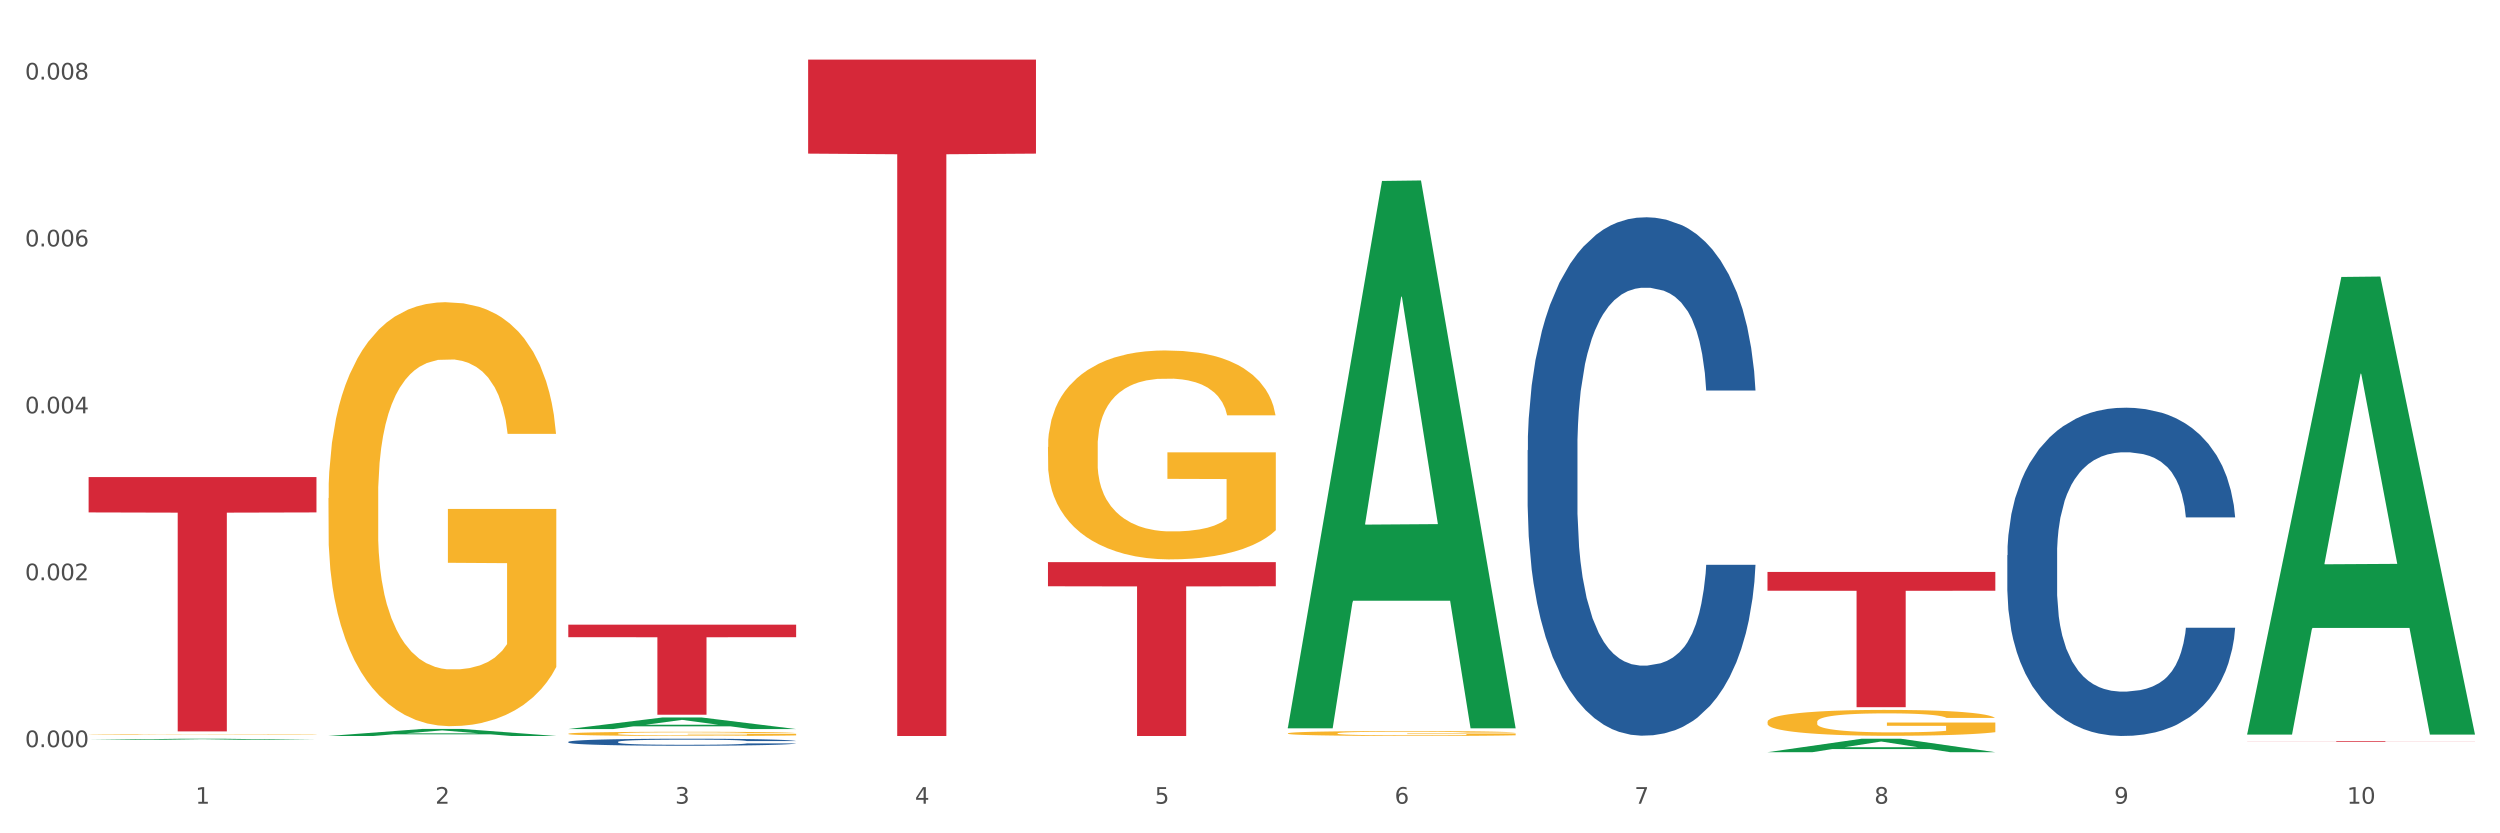
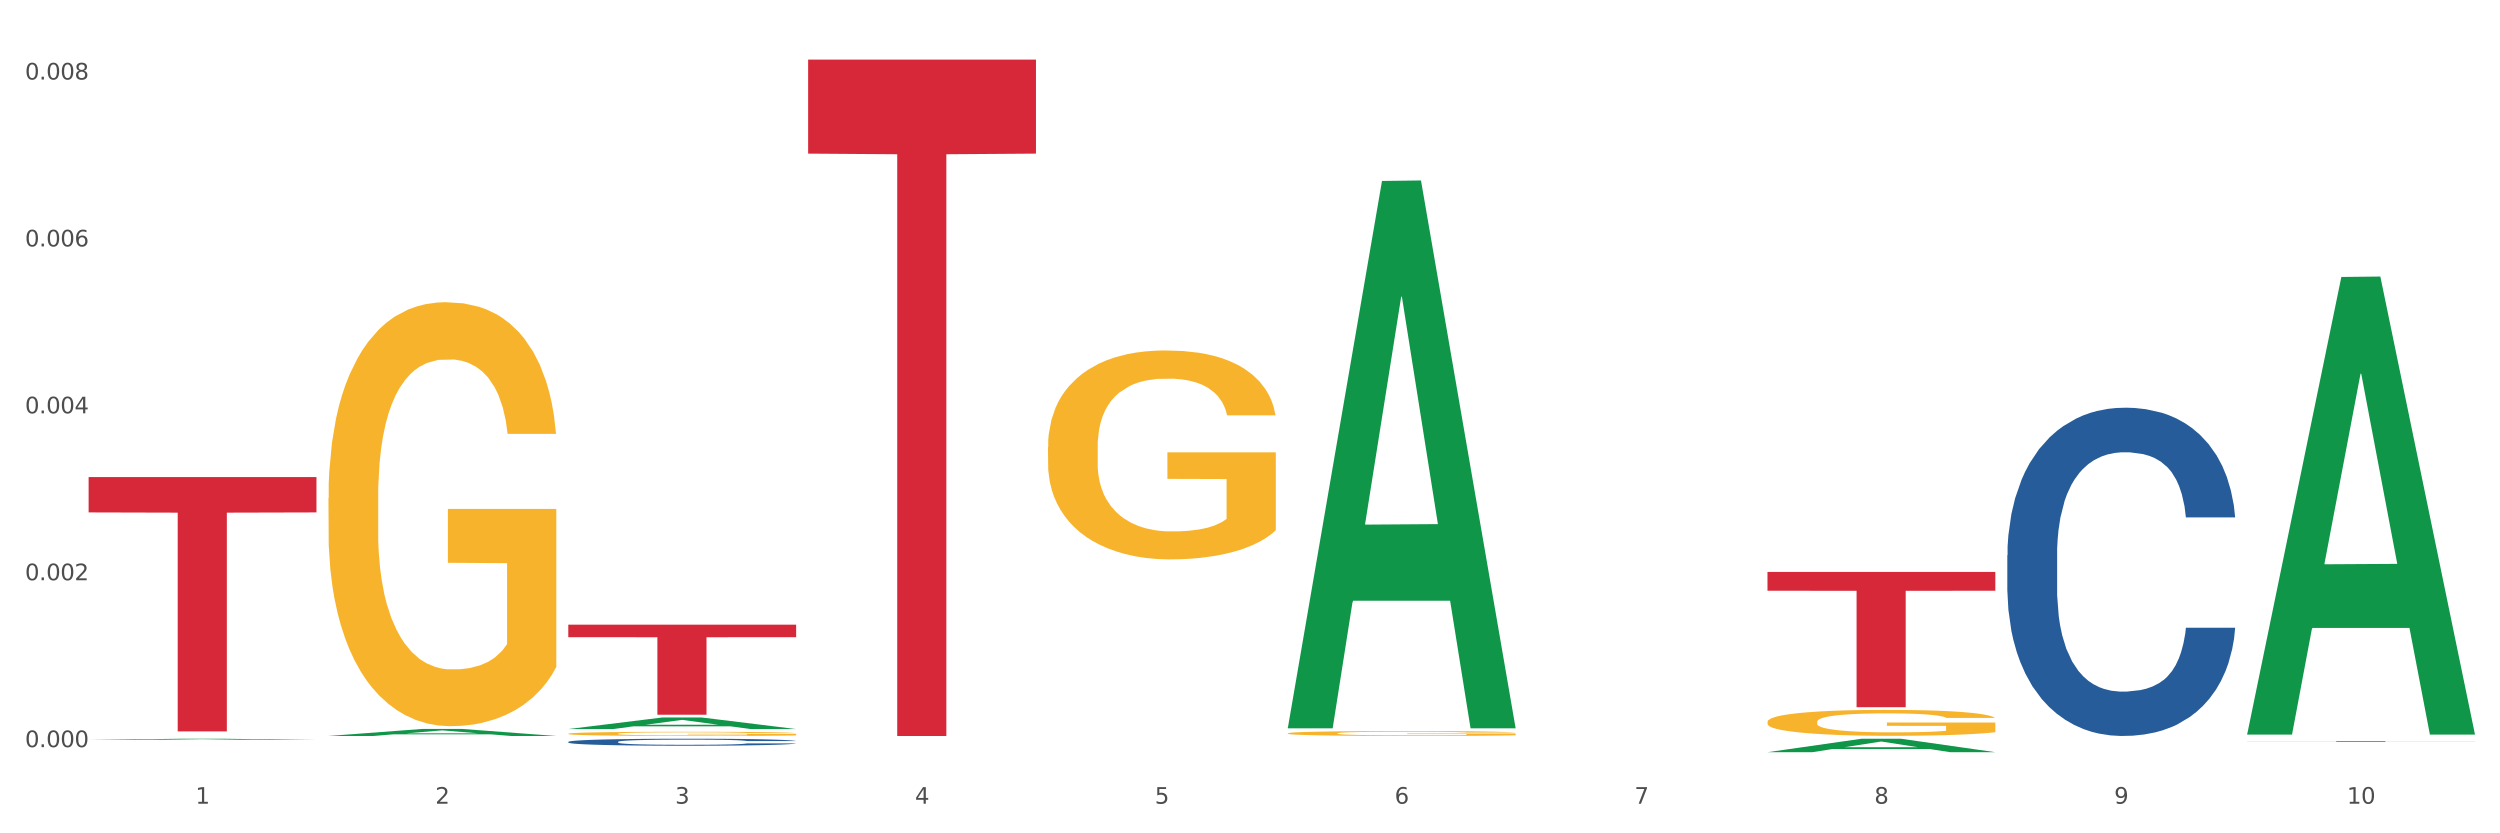
<svg xmlns="http://www.w3.org/2000/svg" xmlns:xlink="http://www.w3.org/1999/xlink" width="1080pt" height="360pt" viewBox="0 0 1080 360" version="1.1">
  <rect x="0" y="0" width="1080" height="360" fill="#333333" stroke="none" />
  <defs>
    <style type="text/css">*{stroke-linejoin: round; stroke-linecap: butt}</style>
  </defs>
  <g id="figure_1">
    <g id="patch_1">
      <path d="M 0 360  L 1080 360  L 1080 0  L 0 0  z " style="fill: #ffffff; stroke: #ffffff; stroke-linejoin: miter" />
    </g>
    <g id="axes_1">
      <g id="matplotlib.axis_1">
        <g id="xtick_1">
          <g id="text_1">
            <g style="fill: #4d4d4d" transform="translate(84.444 347.204) scale(0.096 -0.096)">
              <defs>
                <path id="DejaVuSans-31" d="M 794 531  L 1825 531  L 1825 4091  L 703 3866  L 703 4441  L 1819 4666  L 2450 4666  L 2450 531  L 3481 531  L 3481 0  L 794 0  L 794 531  z " transform="scale(0.016)" />
              </defs>
              <use xlink:href="#DejaVuSans-31" />
            </g>
          </g>
        </g>
        <g id="xtick_2">
          <g id="text_2">
            <g style="fill: #4d4d4d" transform="translate(188.053 347.204) scale(0.096 -0.096)">
              <defs>
                <path id="DejaVuSans-32" d="M 1228 531  L 3431 531  L 3431 0  L 469 0  L 469 531  Q 828 903 1448 1529  Q 2069 2156 2228 2338  Q 2531 2678 2651 2914  Q 2772 3150 2772 3378  Q 2772 3750 2511 3984  Q 2250 4219 1831 4219  Q 1534 4219 1204 4116  Q 875 4013 500 3803  L 500 4441  Q 881 4594 1212 4672  Q 1544 4750 1819 4750  Q 2544 4750 2975 4387  Q 3406 4025 3406 3419  Q 3406 3131 3298 2873  Q 3191 2616 2906 2266  Q 2828 2175 2409 1742  Q 1991 1309 1228 531  z " transform="scale(0.016)" />
              </defs>
              <use xlink:href="#DejaVuSans-32" />
            </g>
          </g>
        </g>
        <g id="xtick_3">
          <g id="text_3">
            <g style="fill: #4d4d4d" transform="translate(291.663 347.204) scale(0.096 -0.096)">
              <defs>
                <path id="DejaVuSans-33" d="M 2597 2516  Q 3050 2419 3304 2112  Q 3559 1806 3559 1356  Q 3559 666 3084 287  Q 2609 -91 1734 -91  Q 1441 -91 1130 -33  Q 819 25 488 141  L 488 750  Q 750 597 1062 519  Q 1375 441 1716 441  Q 2309 441 2620 675  Q 2931 909 2931 1356  Q 2931 1769 2642 2001  Q 2353 2234 1838 2234  L 1294 2234  L 1294 2753  L 1863 2753  Q 2328 2753 2575 2939  Q 2822 3125 2822 3475  Q 2822 3834 2567 4026  Q 2313 4219 1838 4219  Q 1578 4219 1281 4162  Q 984 4106 628 3988  L 628 4550  Q 988 4650 1302 4700  Q 1616 4750 1894 4750  Q 2613 4750 3031 4423  Q 3450 4097 3450 3541  Q 3450 3153 3228 2886  Q 3006 2619 2597 2516  z " transform="scale(0.016)" />
              </defs>
              <use xlink:href="#DejaVuSans-33" />
            </g>
          </g>
        </g>
        <g id="xtick_4">
          <g id="text_4">
            <g style="fill: #4d4d4d" transform="translate(395.273 347.204) scale(0.096 -0.096)">
              <defs>
                <path id="DejaVuSans-34" d="M 2419 4116  L 825 1625  L 2419 1625  L 2419 4116  z M 2253 4666  L 3047 4666  L 3047 1625  L 3713 1625  L 3713 1100  L 3047 1100  L 3047 0  L 2419 0  L 2419 1100  L 313 1100  L 313 1709  L 2253 4666  z " transform="scale(0.016)" />
              </defs>
              <use xlink:href="#DejaVuSans-34" />
            </g>
          </g>
        </g>
        <g id="xtick_5">
          <g id="text_5">
            <g style="fill: #4d4d4d" transform="translate(498.883 347.204) scale(0.096 -0.096)">
              <defs>
                <path id="DejaVuSans-35" d="M 691 4666  L 3169 4666  L 3169 4134  L 1269 4134  L 1269 2991  Q 1406 3038 1543 3061  Q 1681 3084 1819 3084  Q 2600 3084 3056 2656  Q 3513 2228 3513 1497  Q 3513 744 3044 326  Q 2575 -91 1722 -91  Q 1428 -91 1123 -41  Q 819 9 494 109  L 494 744  Q 775 591 1075 516  Q 1375 441 1709 441  Q 2250 441 2565 725  Q 2881 1009 2881 1497  Q 2881 1984 2565 2268  Q 2250 2553 1709 2553  Q 1456 2553 1204 2497  Q 953 2441 691 2322  L 691 4666  z " transform="scale(0.016)" />
              </defs>
              <use xlink:href="#DejaVuSans-35" />
            </g>
          </g>
        </g>
        <g id="xtick_6">
          <g id="text_6">
            <g style="fill: #4d4d4d" transform="translate(602.492 347.204) scale(0.096 -0.096)">
              <defs>
                <path id="DejaVuSans-36" d="M 2113 2584  Q 1688 2584 1439 2293  Q 1191 2003 1191 1497  Q 1191 994 1439 701  Q 1688 409 2113 409  Q 2538 409 2786 701  Q 3034 994 3034 1497  Q 3034 2003 2786 2293  Q 2538 2584 2113 2584  z M 3366 4563  L 3366 3988  Q 3128 4100 2886 4159  Q 2644 4219 2406 4219  Q 1781 4219 1451 3797  Q 1122 3375 1075 2522  Q 1259 2794 1537 2939  Q 1816 3084 2150 3084  Q 2853 3084 3261 2657  Q 3669 2231 3669 1497  Q 3669 778 3244 343  Q 2819 -91 2113 -91  Q 1303 -91 875 529  Q 447 1150 447 2328  Q 447 3434 972 4092  Q 1497 4750 2381 4750  Q 2619 4750 2861 4703  Q 3103 4656 3366 4563  z " transform="scale(0.016)" />
              </defs>
              <use xlink:href="#DejaVuSans-36" />
            </g>
          </g>
        </g>
        <g id="xtick_7">
          <g id="text_7">
            <g style="fill: #4d4d4d" transform="translate(706.102 347.204) scale(0.096 -0.096)">
              <defs>
                <path id="DejaVuSans-37" d="M 525 4666  L 3525 4666  L 3525 4397  L 1831 0  L 1172 0  L 2766 4134  L 525 4134  L 525 4666  z " transform="scale(0.016)" />
              </defs>
              <use xlink:href="#DejaVuSans-37" />
            </g>
          </g>
        </g>
        <g id="xtick_8">
          <g id="text_8">
            <g style="fill: #4d4d4d" transform="translate(809.712 347.204) scale(0.096 -0.096)">
              <defs>
                <path id="DejaVuSans-38" d="M 2034 2216  Q 1584 2216 1326 1975  Q 1069 1734 1069 1313  Q 1069 891 1326 650  Q 1584 409 2034 409  Q 2484 409 2743 651  Q 3003 894 3003 1313  Q 3003 1734 2745 1975  Q 2488 2216 2034 2216  z M 1403 2484  Q 997 2584 770 2862  Q 544 3141 544 3541  Q 544 4100 942 4425  Q 1341 4750 2034 4750  Q 2731 4750 3128 4425  Q 3525 4100 3525 3541  Q 3525 3141 3298 2862  Q 3072 2584 2669 2484  Q 3125 2378 3379 2068  Q 3634 1759 3634 1313  Q 3634 634 3220 271  Q 2806 -91 2034 -91  Q 1263 -91 848 271  Q 434 634 434 1313  Q 434 1759 690 2068  Q 947 2378 1403 2484  z M 1172 3481  Q 1172 3119 1398 2916  Q 1625 2713 2034 2713  Q 2441 2713 2670 2916  Q 2900 3119 2900 3481  Q 2900 3844 2670 4047  Q 2441 4250 2034 4250  Q 1625 4250 1398 4047  Q 1172 3844 1172 3481  z " transform="scale(0.016)" />
              </defs>
              <use xlink:href="#DejaVuSans-38" />
            </g>
          </g>
        </g>
        <g id="xtick_9">
          <g id="text_9">
            <g style="fill: #4d4d4d" transform="translate(913.322 347.204) scale(0.096 -0.096)">
              <defs>
                <path id="DejaVuSans-39" d="M 703 97  L 703 672  Q 941 559 1184 500  Q 1428 441 1663 441  Q 2288 441 2617 861  Q 2947 1281 2994 2138  Q 2813 1869 2534 1725  Q 2256 1581 1919 1581  Q 1219 1581 811 2004  Q 403 2428 403 3163  Q 403 3881 828 4315  Q 1253 4750 1959 4750  Q 2769 4750 3195 4129  Q 3622 3509 3622 2328  Q 3622 1225 3098 567  Q 2575 -91 1691 -91  Q 1453 -91 1209 -44  Q 966 3 703 97  z M 1959 2075  Q 2384 2075 2632 2365  Q 2881 2656 2881 3163  Q 2881 3666 2632 3958  Q 2384 4250 1959 4250  Q 1534 4250 1286 3958  Q 1038 3666 1038 3163  Q 1038 2656 1286 2365  Q 1534 2075 1959 2075  z " transform="scale(0.016)" />
              </defs>
              <use xlink:href="#DejaVuSans-39" />
            </g>
          </g>
        </g>
        <g id="xtick_10">
          <g id="text_10">
            <g style="fill: #4d4d4d" transform="translate(1013.877 347.204) scale(0.096 -0.096)">
              <defs>
                <path id="DejaVuSans-30" d="M 2034 4250  Q 1547 4250 1301 3770  Q 1056 3291 1056 2328  Q 1056 1369 1301 889  Q 1547 409 2034 409  Q 2525 409 2770 889  Q 3016 1369 3016 2328  Q 3016 3291 2770 3770  Q 2525 4250 2034 4250  z M 2034 4750  Q 2819 4750 3233 4129  Q 3647 3509 3647 2328  Q 3647 1150 3233 529  Q 2819 -91 2034 -91  Q 1250 -91 836 529  Q 422 1150 422 2328  Q 422 3509 836 4129  Q 1250 4750 2034 4750  z " transform="scale(0.016)" />
              </defs>
              <use xlink:href="#DejaVuSans-31" />
              <use xlink:href="#DejaVuSans-30" transform="translate(63.623 0)" />
            </g>
          </g>
        </g>
        <g id="xtick_11" />
        <g id="xtick_12" />
        <g id="xtick_13" />
        <g id="xtick_14" />
        <g id="xtick_15" />
        <g id="xtick_16" />
        <g id="xtick_17" />
        <g id="xtick_18" />
        <g id="xtick_19" />
      </g>
      <g id="matplotlib.axis_2">
        <g id="ytick_1">
          <g id="text_11">
            <g style="fill: #4d4d4d" transform="translate(10.8 322.767) scale(0.096 -0.096)">
              <defs>
                <path id="DejaVuSans-2e" d="M 684 794  L 1344 794  L 1344 0  L 684 0  L 684 794  z " transform="scale(0.016)" />
              </defs>
              <use xlink:href="#DejaVuSans-30" />
              <use xlink:href="#DejaVuSans-2e" transform="translate(63.623 0)" />
              <use xlink:href="#DejaVuSans-30" transform="translate(95.41 0)" />
              <use xlink:href="#DejaVuSans-30" transform="translate(159.033 0)" />
              <use xlink:href="#DejaVuSans-30" transform="translate(222.656 0)" />
            </g>
          </g>
        </g>
        <g id="ytick_2">
          <g id="text_12">
            <g style="fill: #4d4d4d" transform="translate(10.8 250.665) scale(0.096 -0.096)">
              <use xlink:href="#DejaVuSans-30" />
              <use xlink:href="#DejaVuSans-2e" transform="translate(63.623 0)" />
              <use xlink:href="#DejaVuSans-30" transform="translate(95.41 0)" />
              <use xlink:href="#DejaVuSans-30" transform="translate(159.033 0)" />
              <use xlink:href="#DejaVuSans-32" transform="translate(222.656 0)" />
            </g>
          </g>
        </g>
        <g id="ytick_3">
          <g id="text_13">
            <g style="fill: #4d4d4d" transform="translate(10.8 178.564) scale(0.096 -0.096)">
              <use xlink:href="#DejaVuSans-30" />
              <use xlink:href="#DejaVuSans-2e" transform="translate(63.623 0)" />
              <use xlink:href="#DejaVuSans-30" transform="translate(95.41 0)" />
              <use xlink:href="#DejaVuSans-30" transform="translate(159.033 0)" />
              <use xlink:href="#DejaVuSans-34" transform="translate(222.656 0)" />
            </g>
          </g>
        </g>
        <g id="ytick_4">
          <g id="text_14">
            <g style="fill: #4d4d4d" transform="translate(10.8 106.462) scale(0.096 -0.096)">
              <use xlink:href="#DejaVuSans-30" />
              <use xlink:href="#DejaVuSans-2e" transform="translate(63.623 0)" />
              <use xlink:href="#DejaVuSans-30" transform="translate(95.41 0)" />
              <use xlink:href="#DejaVuSans-30" transform="translate(159.033 0)" />
              <use xlink:href="#DejaVuSans-36" transform="translate(222.656 0)" />
            </g>
          </g>
        </g>
        <g id="ytick_5">
          <g id="text_15">
            <g style="fill: #4d4d4d" transform="translate(10.8 34.36) scale(0.096 -0.096)">
              <use xlink:href="#DejaVuSans-30" />
              <use xlink:href="#DejaVuSans-2e" transform="translate(63.623 0)" />
              <use xlink:href="#DejaVuSans-30" transform="translate(95.41 0)" />
              <use xlink:href="#DejaVuSans-30" transform="translate(159.033 0)" />
              <use xlink:href="#DejaVuSans-38" transform="translate(222.656 0)" />
            </g>
          </g>
        </g>
        <g id="ytick_6" />
        <g id="ytick_7" />
        <g id="ytick_8" />
        <g id="ytick_9" />
      </g>
      <g id="PolyCollection_1">
        <path d="M 38.283 319.683  L 38.384 319.682  L 78.974 319.12  L 95.818 319.119  L 136.712 319.684  L 117.229 319.684  L 108.401 319.552  L 66.493 319.552  L 66.188 319.554  L 57.664 319.684  L 38.283 319.684  L 38.283 319.683  L 71.769 319.474  L 103.125 319.473  L 87.599 319.24  L 87.396 319.239  L 87.193 319.24  L 71.668 319.473  L 71.769 319.474  L 38.283 319.683  z " clip-path="url(#pfcc31df8af)" style="fill: #109648" />
        <path d="M 245.502 316.969  L 245.619 316.967  L 245.619 316.908  L 245.851 316.856  L 247.013 316.732  L 248.756 316.629  L 250.035 316.574  L 251.313 316.53  L 252.824 316.485  L 254.683 316.438  L 258.053 316.37  L 260.145 316.336  L 262.701 316.299  L 267.35 316.246  L 270.72 316.216  L 274.206 316.191  L 279.9 316.161  L 283.619 316.148  L 287.57 316.138  L 292.335 316.132  L 295.937 316.13  L 303.84 316.135  L 310.58 316.15  L 313.834 316.161  L 318.017 316.181  L 320.225 316.195  L 323.828 316.221  L 327.546 316.256  L 330.103 316.286  L 333.938 316.342  L 336.843 316.399  L 339.516 316.468  L 340.91 316.516  L 341.956 316.561  L 342.886 316.613  L 343.816 316.694  L 322.898 316.694  L 322.084 316.636  L 320.806 316.581  L 318.947 316.528  L 317.32 316.495  L 314.531 316.453  L 311.974 316.427  L 309.301 316.407  L 306.048 316.39  L 303.491 316.382  L 299.888 316.375  L 292.8 316.377  L 288.035 316.39  L 284.781 316.407  L 282.689 316.422  L 280.83 316.438  L 278.738 316.462  L 276.298 316.496  L 274.555 316.528  L 272.812 316.568  L 271.417 316.608  L 270.139 316.654  L 269.093 316.704  L 268.28 316.755  L 267.582 316.818  L 267.001 316.923  L 267.001 317.15  L 267.234 317.201  L 267.815 317.269  L 268.512 317.321  L 269.674 317.382  L 270.72 317.424  L 272.695 317.483  L 274.903 317.533  L 276.647 317.565  L 278.39 317.591  L 281.411 317.628  L 284.781 317.657  L 287.686 317.676  L 291.638 317.692  L 294.31 317.699  L 296.635 317.702  L 302.329 317.702  L 306.396 317.697  L 310.928 317.686  L 314.415 317.671  L 317.32 317.652  L 320.574 317.623  L 322.665 317.594  L 322.665 317.248  L 297.099 317.246  L 297.099 317.016  L 343.932 317.016  L 343.932 317.692  L 341.956 317.727  L 339.748 317.759  L 337.424 317.787  L 333.938 317.822  L 329.754 317.855  L 326.036 317.878  L 322.084 317.898  L 317.436 317.916  L 311.393 317.933  L 307.674 317.939  L 303.026 317.944  L 297.564 317.946  L 292.8 317.943  L 288.151 317.934  L 283.271 317.92  L 278.506 317.898  L 274.903 317.876  L 271.301 317.85  L 267.466 317.815  L 264.445 317.782  L 262.12 317.752  L 259.564 317.714  L 256.775 317.664  L 254.683 317.619  L 252.824 317.573  L 250.848 317.513  L 249.454 317.462  L 248.059 317.397  L 247.246 317.349  L 246.316 317.274  L 245.619 317.17  L 245.502 316.969  z " clip-path="url(#pfcc31df8af)" style="fill: #f7b32b" />
-         <path d="M 452.722 193.103  L 452.838 193.021  L 452.838 190.053  L 453.071 187.498  L 454.233 181.315  L 455.976 176.205  L 457.254 173.484  L 458.532 171.259  L 460.043 169.033  L 461.903 166.725  L 465.273 163.345  L 467.364 161.614  L 469.921 159.801  L 474.569 157.163  L 477.939 155.679  L 481.426 154.443  L 487.12 152.959  L 490.839 152.299  L 494.79 151.805  L 499.554 151.475  L 503.157 151.393  L 511.059 151.64  L 517.799 152.382  L 521.053 152.959  L 525.237 153.948  L 527.445 154.608  L 531.047 155.926  L 534.766 157.658  L 537.322 159.141  L 541.157 161.944  L 544.062 164.747  L 546.735 168.209  L 548.13 170.599  L 549.176 172.825  L 550.105 175.38  L 551.035 179.42  L 530.117 179.42  L 529.304 176.534  L 528.026 173.814  L 526.166 171.176  L 524.539 169.528  L 521.75 167.467  L 519.194 166.148  L 516.521 165.159  L 513.267 164.335  L 510.71 163.922  L 507.108 163.593  L 500.019 163.675  L 495.255 164.335  L 492.001 165.159  L 489.909 165.901  L 488.05 166.725  L 485.958 167.879  L 483.517 169.61  L 481.774 171.176  L 480.031 173.155  L 478.637 175.133  L 477.358 177.441  L 476.312 179.914  L 475.499 182.469  L 474.802 185.602  L 474.221 190.795  L 474.221 202.088  L 474.453 204.644  L 475.034 208.023  L 475.731 210.579  L 476.894 213.629  L 477.939 215.689  L 479.915 218.657  L 482.123 221.13  L 483.866 222.696  L 485.609 224.015  L 488.631 225.829  L 492.001 227.312  L 494.906 228.219  L 498.857 229.043  L 501.53 229.373  L 503.854 229.538  L 509.548 229.538  L 513.616 229.291  L 518.148 228.714  L 521.634 227.972  L 524.539 227.065  L 527.793 225.581  L 529.885 224.18  L 529.885 206.952  L 504.319 206.869  L 504.319 195.411  L 551.151 195.411  L 551.151 229.043  L 549.176 230.774  L 546.968 232.341  L 544.644 233.742  L 541.157 235.473  L 536.974 237.122  L 533.255 238.276  L 529.304 239.265  L 524.656 240.172  L 518.613 240.996  L 514.894 241.326  L 510.246 241.573  L 504.784 241.655  L 500.019 241.491  L 495.371 241.078  L 490.49 240.337  L 485.725 239.265  L 482.123 238.193  L 478.52 236.874  L 474.686 235.143  L 471.664 233.495  L 469.34 232.011  L 466.783 230.115  L 463.994 227.642  L 461.903 225.416  L 460.043 223.108  L 458.068 220.141  L 456.673 217.585  L 455.279 214.371  L 454.465 211.98  L 453.535 208.271  L 452.838 203.077  L 452.722 193.103  z " clip-path="url(#pfcc31df8af)" style="fill: #f7b32b" />
+         <path d="M 452.722 193.103  L 452.838 193.021  L 452.838 190.053  L 453.071 187.498  L 454.233 181.315  L 455.976 176.205  L 457.254 173.484  L 458.532 171.259  L 460.043 169.033  L 461.903 166.725  L 465.273 163.345  L 467.364 161.614  L 469.921 159.801  L 474.569 157.163  L 477.939 155.679  L 481.426 154.443  L 487.12 152.959  L 490.839 152.299  L 494.79 151.805  L 499.554 151.475  L 503.157 151.393  L 511.059 151.64  L 517.799 152.382  L 521.053 152.959  L 525.237 153.948  L 527.445 154.608  L 531.047 155.926  L 534.766 157.658  L 537.322 159.141  L 541.157 161.944  L 544.062 164.747  L 546.735 168.209  L 548.13 170.599  L 549.176 172.825  L 550.105 175.38  L 551.035 179.42  L 530.117 179.42  L 529.304 176.534  L 528.026 173.814  L 526.166 171.176  L 524.539 169.528  L 521.75 167.467  L 519.194 166.148  L 516.521 165.159  L 513.267 164.335  L 510.71 163.922  L 507.108 163.593  L 500.019 163.675  L 495.255 164.335  L 492.001 165.159  L 489.909 165.901  L 488.05 166.725  L 483.517 169.61  L 481.774 171.176  L 480.031 173.155  L 478.637 175.133  L 477.358 177.441  L 476.312 179.914  L 475.499 182.469  L 474.802 185.602  L 474.221 190.795  L 474.221 202.088  L 474.453 204.644  L 475.034 208.023  L 475.731 210.579  L 476.894 213.629  L 477.939 215.689  L 479.915 218.657  L 482.123 221.13  L 483.866 222.696  L 485.609 224.015  L 488.631 225.829  L 492.001 227.312  L 494.906 228.219  L 498.857 229.043  L 501.53 229.373  L 503.854 229.538  L 509.548 229.538  L 513.616 229.291  L 518.148 228.714  L 521.634 227.972  L 524.539 227.065  L 527.793 225.581  L 529.885 224.18  L 529.885 206.952  L 504.319 206.869  L 504.319 195.411  L 551.151 195.411  L 551.151 229.043  L 549.176 230.774  L 546.968 232.341  L 544.644 233.742  L 541.157 235.473  L 536.974 237.122  L 533.255 238.276  L 529.304 239.265  L 524.656 240.172  L 518.613 240.996  L 514.894 241.326  L 510.246 241.573  L 504.784 241.655  L 500.019 241.491  L 495.371 241.078  L 490.49 240.337  L 485.725 239.265  L 482.123 238.193  L 478.52 236.874  L 474.686 235.143  L 471.664 233.495  L 469.34 232.011  L 466.783 230.115  L 463.994 227.642  L 461.903 225.416  L 460.043 223.108  L 458.068 220.141  L 456.673 217.585  L 455.279 214.371  L 454.465 211.98  L 453.535 208.271  L 452.838 203.077  L 452.722 193.103  z " clip-path="url(#pfcc31df8af)" style="fill: #f7b32b" />
        <path d="M 556.332 316.799  L 556.448 316.797  L 556.448 316.727  L 556.68 316.667  L 557.842 316.521  L 559.586 316.4  L 560.864 316.336  L 562.142 316.283  L 563.653 316.231  L 565.512 316.176  L 568.882 316.096  L 570.974 316.056  L 573.531 316.013  L 578.179 315.95  L 581.549 315.915  L 585.035 315.886  L 590.73 315.851  L 594.448 315.836  L 598.4 315.824  L 603.164 315.816  L 606.767 315.814  L 614.669 315.82  L 621.409 315.838  L 624.663 315.851  L 628.846 315.874  L 631.054 315.89  L 634.657 315.921  L 638.375 315.962  L 640.932 315.997  L 644.767 316.063  L 647.672 316.13  L 650.345 316.211  L 651.74 316.268  L 652.785 316.32  L 653.715 316.381  L 654.645 316.476  L 633.727 316.476  L 632.914 316.408  L 631.635 316.344  L 629.776 316.281  L 628.149 316.242  L 625.36 316.194  L 622.803 316.163  L 620.131 316.139  L 616.877 316.12  L 614.32 316.11  L 610.718 316.102  L 603.629 316.104  L 598.864 316.12  L 595.61 316.139  L 593.519 316.157  L 591.659 316.176  L 589.568 316.204  L 587.127 316.244  L 585.384 316.281  L 583.641 316.328  L 582.246 316.375  L 580.968 316.429  L 579.922 316.488  L 579.109 316.548  L 578.412 316.622  L 577.83 316.745  L 577.83 317.012  L 578.063 317.072  L 578.644 317.152  L 579.341 317.212  L 580.503 317.284  L 581.549 317.333  L 583.525 317.403  L 585.733 317.461  L 587.476 317.498  L 589.219 317.529  L 592.24 317.572  L 595.61 317.607  L 598.516 317.629  L 602.467 317.648  L 605.14 317.656  L 607.464 317.66  L 613.158 317.66  L 617.225 317.654  L 621.758 317.64  L 625.244 317.623  L 628.149 317.601  L 631.403 317.566  L 633.495 317.533  L 633.495 317.126  L 607.929 317.124  L 607.929 316.854  L 654.761 316.854  L 654.761 317.648  L 652.785 317.689  L 650.577 317.726  L 648.253 317.759  L 644.767 317.8  L 640.583 317.839  L 636.865 317.866  L 632.914 317.89  L 628.265 317.911  L 622.222 317.93  L 618.504 317.938  L 613.855 317.944  L 608.394 317.946  L 603.629 317.942  L 598.981 317.932  L 594.1 317.915  L 589.335 317.89  L 585.733 317.864  L 582.13 317.833  L 578.295 317.792  L 575.274 317.753  L 572.95 317.718  L 570.393 317.673  L 567.604 317.615  L 565.512 317.563  L 563.653 317.508  L 561.677 317.438  L 560.283 317.378  L 558.888 317.302  L 558.075 317.245  L 557.145 317.158  L 556.448 317.035  L 556.332 316.799  z " clip-path="url(#pfcc31df8af)" style="fill: #f7b32b" />
        <path d="M 763.551 311.85  L 763.667 311.839  L 763.667 311.471  L 763.9 311.154  L 765.062 310.387  L 766.805 309.753  L 768.083 309.415  L 769.362 309.139  L 770.872 308.863  L 772.732 308.577  L 776.102 308.157  L 778.194 307.943  L 780.75 307.718  L 785.399 307.39  L 788.769 307.206  L 792.255 307.053  L 797.949 306.869  L 801.668 306.787  L 805.619 306.726  L 810.384 306.685  L 813.986 306.675  L 821.888 306.705  L 828.628 306.797  L 831.882 306.869  L 836.066 306.992  L 838.274 307.073  L 841.876 307.237  L 845.595 307.452  L 848.152 307.636  L 851.987 307.984  L 854.892 308.331  L 857.565 308.761  L 858.959 309.058  L 860.005 309.334  L 860.935 309.651  L 861.864 310.152  L 840.947 310.152  L 840.133 309.794  L 838.855 309.456  L 836.996 309.129  L 835.369 308.925  L 832.58 308.669  L 830.023 308.505  L 827.35 308.382  L 824.096 308.28  L 821.54 308.229  L 817.937 308.188  L 810.848 308.198  L 806.084 308.28  L 802.83 308.382  L 800.738 308.475  L 798.879 308.577  L 796.787 308.72  L 794.347 308.935  L 792.604 309.129  L 790.86 309.375  L 789.466 309.62  L 788.188 309.906  L 787.142 310.213  L 786.328 310.53  L 785.631 310.919  L 785.05 311.563  L 785.05 312.964  L 785.282 313.281  L 785.863 313.701  L 786.561 314.018  L 787.723 314.396  L 788.769 314.652  L 790.744 315.02  L 792.952 315.327  L 794.695 315.521  L 796.438 315.685  L 799.46 315.91  L 802.83 316.094  L 805.735 316.206  L 809.686 316.309  L 812.359 316.35  L 814.683 316.37  L 820.378 316.37  L 824.445 316.339  L 828.977 316.268  L 832.463 316.176  L 835.369 316.063  L 838.622 315.879  L 840.714 315.705  L 840.714 313.568  L 815.148 313.558  L 815.148 312.136  L 861.981 312.136  L 861.981 316.309  L 860.005 316.524  L 857.797 316.718  L 855.473 316.892  L 851.987 317.106  L 847.803 317.311  L 844.084 317.454  L 840.133 317.577  L 835.485 317.689  L 829.442 317.792  L 825.723 317.833  L 821.075 317.863  L 815.613 317.874  L 810.848 317.853  L 806.2 317.802  L 801.319 317.71  L 796.555 317.577  L 792.952 317.444  L 789.35 317.28  L 785.515 317.066  L 782.493 316.861  L 780.169 316.677  L 777.613 316.442  L 774.824 316.135  L 772.732 315.859  L 770.872 315.572  L 768.897 315.204  L 767.502 314.887  L 766.108 314.488  L 765.294 314.192  L 764.365 313.731  L 763.667 313.087  L 763.551 311.85  z " clip-path="url(#pfcc31df8af)" style="fill: #f7b32b" />
        <path d="M 867.161 239.845  L 867.277 239.715  L 867.277 236.089  L 867.626 231.167  L 868.906 222.1  L 870.535 215.236  L 873.327 207.206  L 874.84 203.838  L 876.818 200.082  L 880.89 193.994  L 885.544 188.814  L 888.801 185.964  L 891.245 184.151  L 896.713 180.913  L 899.854 179.488  L 903.112 178.322  L 905.904 177.545  L 910.558 176.639  L 914.281 176.25  L 918.586 176.121  L 922.193 176.25  L 926.963 176.768  L 933.944 178.322  L 936.62 179.229  L 940.227 180.783  L 943.95 182.856  L 946.975 184.928  L 950.465 187.907  L 954.072 191.793  L 957.562 196.714  L 960.006 201.248  L 961.984 206.04  L 963.729 211.868  L 965.009 218.215  L 965.59 223.525  L 944.299 223.525  L 943.717 218.733  L 942.554 213.552  L 941.39 210.055  L 940.11 207.206  L 938.132 203.968  L 936.387 201.895  L 933.479 199.434  L 930.803 197.88  L 928.592 196.973  L 925.916 196.196  L 920.215 195.419  L 916.143 195.419  L 913.583 195.678  L 910.442 196.326  L 907.766 197.232  L 904.625 198.787  L 902.181 200.47  L 899.738 202.672  L 898.342 204.227  L 896.248 207.076  L 894.851 209.407  L 892.99 213.423  L 891.943 216.272  L 890.081 223.655  L 889.267 229.095  L 888.918 232.851  L 888.685 236.995  L 888.685 257.201  L 889.383 266.267  L 889.965 270.153  L 890.896 274.557  L 892.641 280.255  L 895.201 285.825  L 897.877 289.84  L 900.087 292.301  L 902.181 294.114  L 904.276 295.539  L 906.835 296.834  L 908.929 297.611  L 912.071 298.388  L 915.794 298.777  L 918.703 298.777  L 924.636 298.129  L 927.312 297.482  L 929.872 296.575  L 932.664 295.15  L 934.875 293.596  L 936.155 292.43  L 938.249 289.97  L 939.878 287.379  L 941.274 284.4  L 942.205 281.81  L 943.252 277.924  L 944.066 273.52  L 944.299 271.189  L 965.59 271.189  L 965.125 275.852  L 964.31 280.385  L 962.682 286.472  L 961.402 289.97  L 959.424 294.244  L 957.33 297.87  L 954.421 301.885  L 951.745 304.864  L 948.953 307.455  L 945.928 309.786  L 940.459 313.024  L 938.481 313.931  L 934.293 315.485  L 931.035 316.392  L 926.265 317.298  L 921.379 317.817  L 916.259 317.946  L 911.722 317.687  L 906.719 316.91  L 903.577 316.133  L 900.087 314.967  L 896.015 313.154  L 892.176 310.952  L 888.569 308.361  L 885.195 305.383  L 882.053 302.015  L 877.981 296.446  L 874.956 291.006  L 872.746 285.954  L 871.233 281.68  L 869.721 276.24  L 868.906 272.484  L 867.626 263.418  L 867.161 254.999  L 867.161 239.845  z " clip-path="url(#pfcc31df8af)" style="fill: #255c99" />
-         <path d="M 659.941 194.49  L 660.058 194.285  L 660.058 188.558  L 660.407 180.786  L 661.687 166.468  L 663.316 155.628  L 666.108 142.947  L 667.62 137.629  L 669.598 131.697  L 673.67 122.084  L 678.324 113.903  L 681.582 109.403  L 684.025 106.54  L 689.494 101.426  L 692.635 99.176  L 695.893 97.336  L 698.685 96.108  L 703.339 94.677  L 707.062 94.063  L 711.367 93.858  L 714.973 94.063  L 719.744 94.881  L 726.724 97.336  L 729.4 98.767  L 733.007 101.222  L 736.73 104.494  L 739.755 107.767  L 743.246 112.471  L 746.852 118.607  L 750.343 126.38  L 752.786 133.538  L 754.764 141.106  L 756.509 150.31  L 757.789 160.332  L 758.371 168.718  L 737.079 168.718  L 736.498 161.15  L 735.334 152.969  L 734.171 147.447  L 732.891 142.947  L 730.913 137.833  L 729.168 134.561  L 726.259 130.675  L 723.583 128.22  L 721.373 126.789  L 718.697 125.561  L 712.996 124.334  L 708.923 124.334  L 706.364 124.743  L 703.222 125.766  L 700.546 127.198  L 697.405 129.652  L 694.962 132.311  L 692.519 135.788  L 691.122 138.243  L 689.028 142.742  L 687.632 146.424  L 685.77 152.765  L 684.723 157.264  L 682.862 168.923  L 682.047 177.513  L 681.698 183.445  L 681.466 189.99  L 681.466 221.897  L 682.164 236.215  L 682.745 242.351  L 683.676 249.305  L 685.421 258.305  L 687.981 267.1  L 690.657 273.44  L 692.868 277.326  L 694.962 280.19  L 697.056 282.44  L 699.616 284.485  L 701.71 285.712  L 704.851 286.939  L 708.574 287.553  L 711.483 287.553  L 717.417 286.53  L 720.093 285.508  L 722.652 284.076  L 725.445 281.826  L 727.655 279.372  L 728.935 277.531  L 731.029 273.645  L 732.658 269.554  L 734.054 264.85  L 734.985 260.759  L 736.032 254.623  L 736.847 247.669  L 737.079 243.987  L 758.371 243.987  L 757.905 251.35  L 757.091 258.509  L 755.462 268.122  L 754.182 273.645  L 752.204 280.394  L 750.11 286.121  L 747.201 292.462  L 744.526 297.166  L 741.733 301.257  L 738.708 304.938  L 733.24 310.052  L 731.262 311.484  L 727.074 313.938  L 723.816 315.37  L 719.046 316.802  L 714.159 317.62  L 709.04 317.824  L 704.502 317.415  L 699.499 316.188  L 696.358 314.961  L 692.868 313.12  L 688.795 310.256  L 684.956 306.779  L 681.349 302.689  L 677.975 297.984  L 674.834 292.666  L 670.762 283.871  L 667.737 275.281  L 665.526 267.304  L 664.014 260.554  L 662.501 251.964  L 661.687 246.032  L 660.407 231.715  L 659.941 218.42  L 659.941 194.49  z " clip-path="url(#pfcc31df8af)" style="fill: #255c99" />
        <path d="M 245.502 320.484  L 245.619 320.481  L 245.619 320.403  L 245.968 320.298  L 247.248 320.104  L 248.877 319.957  L 251.669 319.785  L 253.181 319.713  L 255.159 319.633  L 259.231 319.502  L 263.885 319.391  L 267.143 319.33  L 269.586 319.291  L 275.055 319.222  L 278.196 319.192  L 281.454 319.167  L 284.246 319.15  L 288.9 319.131  L 292.623 319.122  L 296.928 319.119  L 300.534 319.122  L 305.305 319.133  L 312.285 319.167  L 314.961 319.186  L 318.568 319.219  L 322.291 319.264  L 325.316 319.308  L 328.807 319.372  L 332.413 319.455  L 335.904 319.56  L 338.347 319.657  L 340.325 319.76  L 342.07 319.885  L 343.35 320.021  L 343.932 320.134  L 322.64 320.134  L 322.059 320.032  L 320.895 319.921  L 319.732 319.846  L 318.452 319.785  L 316.474 319.716  L 314.729 319.671  L 311.82 319.619  L 309.144 319.585  L 306.934 319.566  L 304.258 319.549  L 298.557 319.533  L 294.484 319.533  L 291.925 319.538  L 288.783 319.552  L 286.107 319.572  L 282.966 319.605  L 280.523 319.641  L 278.08 319.688  L 276.683 319.721  L 274.589 319.782  L 273.193 319.832  L 271.331 319.918  L 270.284 319.979  L 268.423 320.137  L 267.608 320.254  L 267.259 320.334  L 267.027 320.423  L 267.027 320.855  L 267.725 321.05  L 268.306 321.133  L 269.237 321.227  L 270.982 321.349  L 273.542 321.468  L 276.218 321.554  L 278.429 321.607  L 280.523 321.646  L 282.617 321.676  L 285.177 321.704  L 287.271 321.721  L 290.412 321.737  L 294.135 321.746  L 297.044 321.746  L 302.978 321.732  L 305.654 321.718  L 308.213 321.699  L 311.006 321.668  L 313.216 321.635  L 314.496 321.61  L 316.59 321.557  L 318.219 321.502  L 319.615 321.438  L 320.546 321.382  L 321.593 321.299  L 322.408 321.205  L 322.64 321.155  L 343.932 321.155  L 343.466 321.255  L 342.652 321.352  L 341.023 321.482  L 339.743 321.557  L 337.765 321.649  L 335.671 321.726  L 332.762 321.812  L 330.087 321.876  L 327.294 321.931  L 324.269 321.981  L 318.801 322.051  L 316.823 322.07  L 312.635 322.103  L 309.377 322.123  L 304.607 322.142  L 299.72 322.153  L 294.601 322.156  L 290.063 322.151  L 285.06 322.134  L 281.919 322.117  L 278.429 322.092  L 274.356 322.053  L 270.517 322.006  L 266.91 321.951  L 263.536 321.887  L 260.395 321.815  L 256.323 321.696  L 253.298 321.579  L 251.087 321.471  L 249.575 321.38  L 248.062 321.263  L 247.248 321.183  L 245.968 320.989  L 245.502 320.808  L 245.502 320.484  z " clip-path="url(#pfcc31df8af)" style="fill: #255c99" />
        <path d="M 38.283 206.093  L 136.712 206.093  L 136.712 221.363  L 97.994 221.466  L 97.994 315.973  L 76.768 315.973  L 76.768 221.466  L 38.283 221.363  L 38.283 206.196  L 38.283 206.093  z " clip-path="url(#pfcc31df8af)" style="fill: #d62839" />
        <path d="M 245.502 269.848  L 343.932 269.848  L 343.932 275.256  L 305.213 275.293  L 305.213 308.765  L 283.988 308.765  L 283.988 275.293  L 245.502 275.256  L 245.502 269.884  L 245.502 269.848  z " clip-path="url(#pfcc31df8af)" style="fill: #d62839" />
        <path d="M 349.112 25.759  L 447.542 25.759  L 447.542 66.364  L 408.823 66.638  L 408.823 317.946  L 387.598 317.946  L 387.598 66.638  L 349.112 66.364  L 349.112 26.034  L 349.112 25.759  z " clip-path="url(#pfcc31df8af)" style="fill: #d62839" />
-         <path d="M 452.722 242.829  L 551.151 242.829  L 551.151 253.268  L 512.433 253.338  L 512.433 317.946  L 491.207 317.946  L 491.207 253.338  L 452.722 253.268  L 452.722 242.899  L 452.722 242.829  z " clip-path="url(#pfcc31df8af)" style="fill: #d62839" />
        <path d="M 763.551 247.064  L 861.981 247.064  L 861.981 255.185  L 823.262 255.239  L 823.262 305.501  L 802.037 305.501  L 802.037 255.239  L 763.551 255.185  L 763.551 247.119  L 763.551 247.064  z " clip-path="url(#pfcc31df8af)" style="fill: #d62839" />
        <path d="M 970.771 320.179  L 1069.2 320.179  L 1069.2 320.223  L 1030.481 320.223  L 1030.481 320.492  L 1009.256 320.492  L 1009.256 320.223  L 970.771 320.223  L 970.771 320.179  L 970.771 320.179  z " clip-path="url(#pfcc31df8af)" style="fill: #d62839" />
        <path d="M 141.893 215.186  L 142.009 215.019  L 142.009 208.996  L 142.241 203.811  L 143.403 191.265  L 145.147 180.894  L 146.425 175.373  L 147.703 170.857  L 149.214 166.34  L 151.073 161.657  L 154.443 154.798  L 156.535 151.285  L 159.092 147.605  L 163.74 142.252  L 167.11 139.241  L 170.596 136.732  L 176.291 133.721  L 180.009 132.383  L 183.961 131.379  L 188.725 130.71  L 192.328 130.543  L 200.23 131.044  L 206.97 132.55  L 210.224 133.721  L 214.407 135.728  L 216.615 137.066  L 220.218 139.743  L 223.937 143.256  L 226.493 146.267  L 230.328 151.954  L 233.233 157.642  L 235.906 164.668  L 237.301 169.519  L 238.346 174.035  L 239.276 179.221  L 240.206 187.417  L 219.288 187.417  L 218.475 181.563  L 217.196 176.043  L 215.337 170.69  L 213.71 167.344  L 210.921 163.162  L 208.364 160.486  L 205.692 158.478  L 202.438 156.805  L 199.881 155.969  L 196.279 155.3  L 189.19 155.467  L 184.425 156.805  L 181.171 158.478  L 179.08 159.984  L 177.22 161.657  L 175.129 163.998  L 172.688 167.511  L 170.945 170.69  L 169.202 174.704  L 167.807 178.719  L 166.529 183.403  L 165.483 188.421  L 164.67 193.607  L 163.973 199.963  L 163.391 210.502  L 163.391 233.419  L 163.624 238.605  L 164.205 245.463  L 164.902 250.649  L 166.064 256.838  L 167.11 261.02  L 169.086 267.042  L 171.294 272.061  L 173.037 275.239  L 174.78 277.915  L 177.801 281.596  L 181.171 284.607  L 184.077 286.447  L 188.028 288.119  L 190.701 288.789  L 193.025 289.123  L 198.719 289.123  L 202.786 288.621  L 207.319 287.45  L 210.805 285.945  L 213.71 284.105  L 216.964 281.094  L 219.056 278.25  L 219.056 243.289  L 193.49 243.121  L 193.49 219.87  L 240.322 219.87  L 240.322 288.119  L 238.346 291.632  L 236.138 294.811  L 233.814 297.654  L 230.328 301.167  L 226.144 304.513  L 222.426 306.855  L 218.475 308.862  L 213.826 310.702  L 207.783 312.375  L 204.065 313.044  L 199.416 313.546  L 193.955 313.713  L 189.19 313.379  L 184.542 312.542  L 179.661 311.037  L 174.896 308.862  L 171.294 306.687  L 167.691 304.011  L 163.856 300.498  L 160.835 297.153  L 158.511 294.141  L 155.954 290.294  L 153.165 285.276  L 151.073 280.759  L 149.214 276.075  L 147.238 270.053  L 145.844 264.868  L 144.449 258.344  L 143.636 253.493  L 142.706 245.965  L 142.009 235.427  L 141.893 215.186  z " clip-path="url(#pfcc31df8af)" style="fill: #f7b32b" />
-         <path d="M 38.283 317.276  L 38.399 317.276  L 38.399 317.266  L 38.632 317.258  L 39.794 317.239  L 41.537 317.223  L 42.815 317.215  L 44.093 317.208  L 45.604 317.201  L 47.464 317.194  L 50.834 317.183  L 52.925 317.178  L 55.482 317.172  L 60.13 317.164  L 63.5 317.16  L 66.987 317.156  L 72.681 317.151  L 76.4 317.149  L 80.351 317.148  L 85.115 317.147  L 88.718 317.146  L 96.62 317.147  L 103.36 317.149  L 106.614 317.151  L 110.798 317.154  L 113.006 317.156  L 116.608 317.16  L 120.327 317.166  L 122.883 317.17  L 126.718 317.179  L 129.623 317.188  L 132.296 317.199  L 133.691 317.206  L 134.737 317.213  L 135.666 317.221  L 136.596 317.233  L 115.678 317.233  L 114.865 317.224  L 113.587 317.216  L 111.727 317.208  L 110.1 317.203  L 107.311 317.196  L 104.755 317.192  L 102.082 317.189  L 98.828 317.187  L 96.271 317.185  L 92.669 317.184  L 85.58 317.185  L 80.816 317.187  L 77.562 317.189  L 75.47 317.191  L 73.611 317.194  L 71.519 317.198  L 69.078 317.203  L 67.335 317.208  L 65.592 317.214  L 64.198 317.22  L 62.919 317.227  L 61.873 317.235  L 61.06 317.243  L 60.363 317.253  L 59.782 317.269  L 59.782 317.304  L 60.014 317.312  L 60.595 317.322  L 61.292 317.33  L 62.455 317.34  L 63.5 317.346  L 65.476 317.355  L 67.684 317.363  L 69.427 317.368  L 71.17 317.372  L 74.192 317.378  L 77.562 317.382  L 80.467 317.385  L 84.418 317.388  L 87.091 317.389  L 89.415 317.389  L 95.109 317.389  L 99.177 317.388  L 103.709 317.386  L 107.195 317.384  L 110.1 317.381  L 113.354 317.377  L 115.446 317.372  L 115.446 317.319  L 89.88 317.319  L 89.88 317.283  L 136.712 317.283  L 136.712 317.388  L 134.737 317.393  L 132.529 317.398  L 130.205 317.402  L 126.718 317.407  L 122.535 317.413  L 118.816 317.416  L 114.865 317.419  L 110.217 317.422  L 104.174 317.425  L 100.455 317.426  L 95.807 317.426  L 90.345 317.427  L 85.58 317.426  L 80.932 317.425  L 76.051 317.423  L 71.286 317.419  L 67.684 317.416  L 64.081 317.412  L 60.247 317.406  L 57.225 317.401  L 54.901 317.397  L 52.344 317.391  L 49.555 317.383  L 47.464 317.376  L 45.604 317.369  L 43.629 317.36  L 42.234 317.352  L 40.84 317.342  L 40.026 317.335  L 39.096 317.323  L 38.399 317.307  L 38.283 317.276  z " clip-path="url(#pfcc31df8af)" style="fill: #f7b32b" />
        <path d="M 141.893 317.94  L 141.994 317.937  L 182.584 314.889  L 199.428 314.887  L 240.322 317.946  L 220.839 317.946  L 212.011 317.234  L 170.102 317.234  L 169.798 317.245  L 161.274 317.946  L 141.893 317.946  L 141.893 317.94  L 175.379 316.808  L 206.734 316.806  L 191.209 315.539  L 191.006 315.533  L 190.803 315.542  L 175.278 316.806  L 175.379 316.808  L 141.893 317.94  z " clip-path="url(#pfcc31df8af)" style="fill: #109648" />
        <path d="M 245.502 314.947  L 245.604 314.942  L 286.193 309.943  L 303.038 309.939  L 343.932 314.956  L 324.449 314.956  L 315.621 313.788  L 273.712 313.788  L 273.408 313.807  L 264.884 314.956  L 245.502 314.956  L 245.502 314.947  L 278.989 313.091  L 310.344 313.086  L 294.819 311.008  L 294.616 310.999  L 294.413 311.013  L 278.887 313.086  L 278.989 313.091  L 245.502 314.947  z " clip-path="url(#pfcc31df8af)" style="fill: #109648" />
        <path d="M 556.332 314.196  L 556.433 313.974  L 597.023 78.175  L 613.867 77.953  L 654.761 314.641  L 635.278 314.641  L 626.45 259.525  L 584.541 259.525  L 584.237 260.414  L 575.713 314.641  L 556.332 314.641  L 556.332 314.196  L 589.818 226.633  L 621.173 226.411  L 605.648 128.402  L 605.445 127.957  L 605.242 128.624  L 589.717 226.411  L 589.818 226.633  L 556.332 314.196  z " clip-path="url(#pfcc31df8af)" style="fill: #109648" />
        <path d="M 763.551 324.939  L 763.653 324.933  L 804.242 319.125  L 821.087 319.119  L 861.981 324.95  L 842.498 324.95  L 833.669 323.592  L 791.761 323.592  L 791.456 323.614  L 782.933 324.95  L 763.551 324.95  L 763.551 324.939  L 797.037 322.782  L 828.393 322.776  L 812.867 320.362  L 812.664 320.351  L 812.461 320.368  L 796.936 322.776  L 797.037 322.782  L 763.551 324.939  z " clip-path="url(#pfcc31df8af)" style="fill: #109648" />
        <path d="M 970.771 316.982  L 970.872 316.797  L 1011.462 119.648  L 1028.306 119.462  L 1069.2 317.354  L 1049.717 317.354  L 1040.889 271.272  L 998.98 271.272  L 998.676 272.015  L 990.152 317.354  L 970.771 317.354  L 970.771 316.982  L 1004.257 243.772  L 1035.612 243.586  L 1020.087 161.642  L 1019.884 161.27  L 1019.681 161.828  L 1004.156 243.586  L 1004.257 243.772  L 970.771 316.982  z " clip-path="url(#pfcc31df8af)" style="fill: #109648" />
      </g>
    </g>
  </g>
  <defs>
    <clipPath id="pfcc31df8af">
      <rect x="38.283" y="10.8" width="1030.917" height="329.109" />
    </clipPath>
  </defs>
</svg>